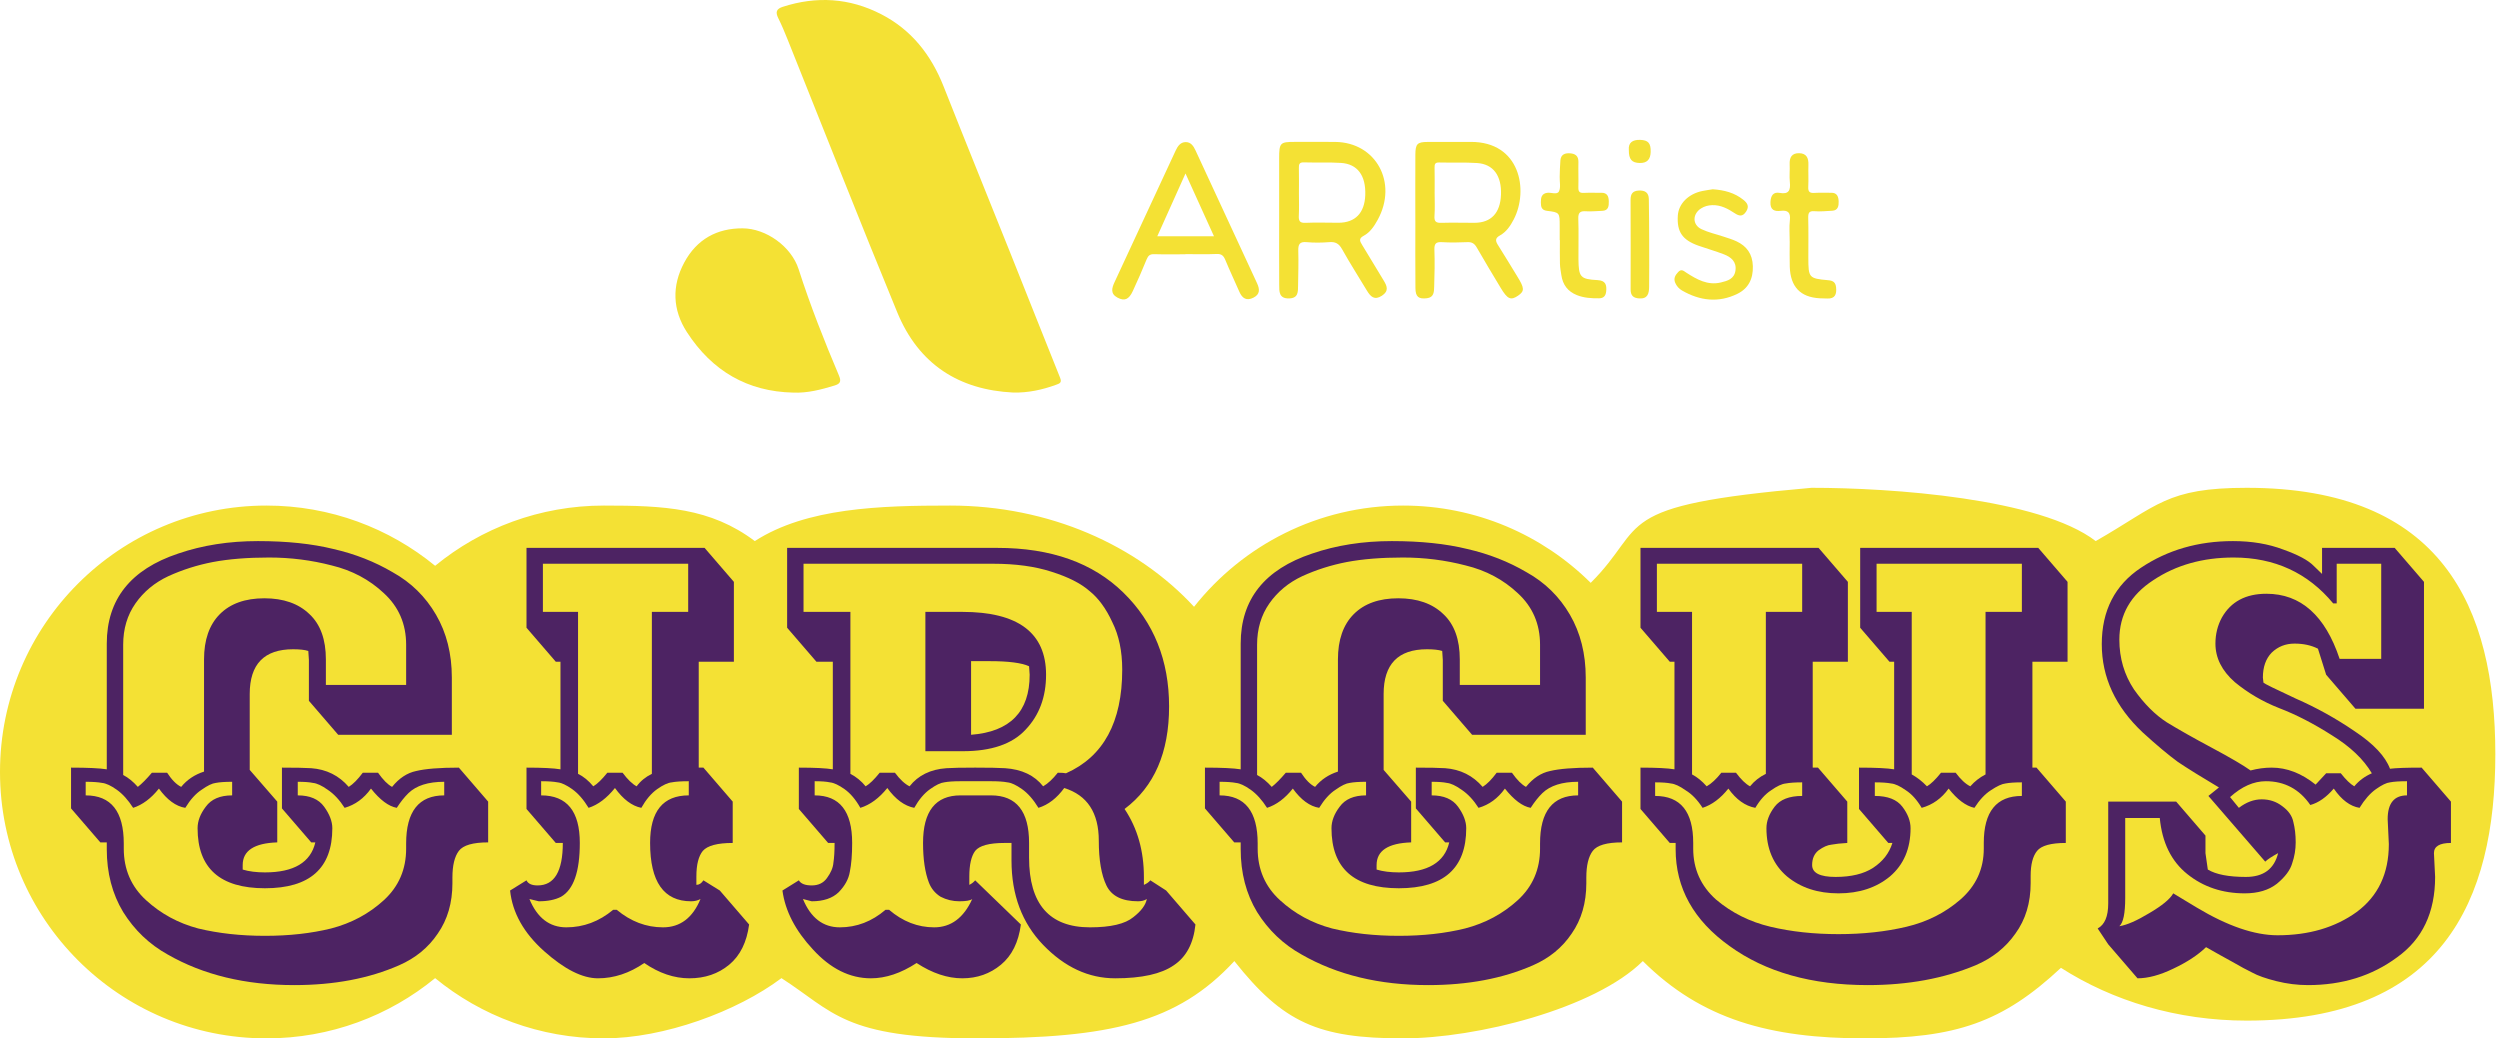
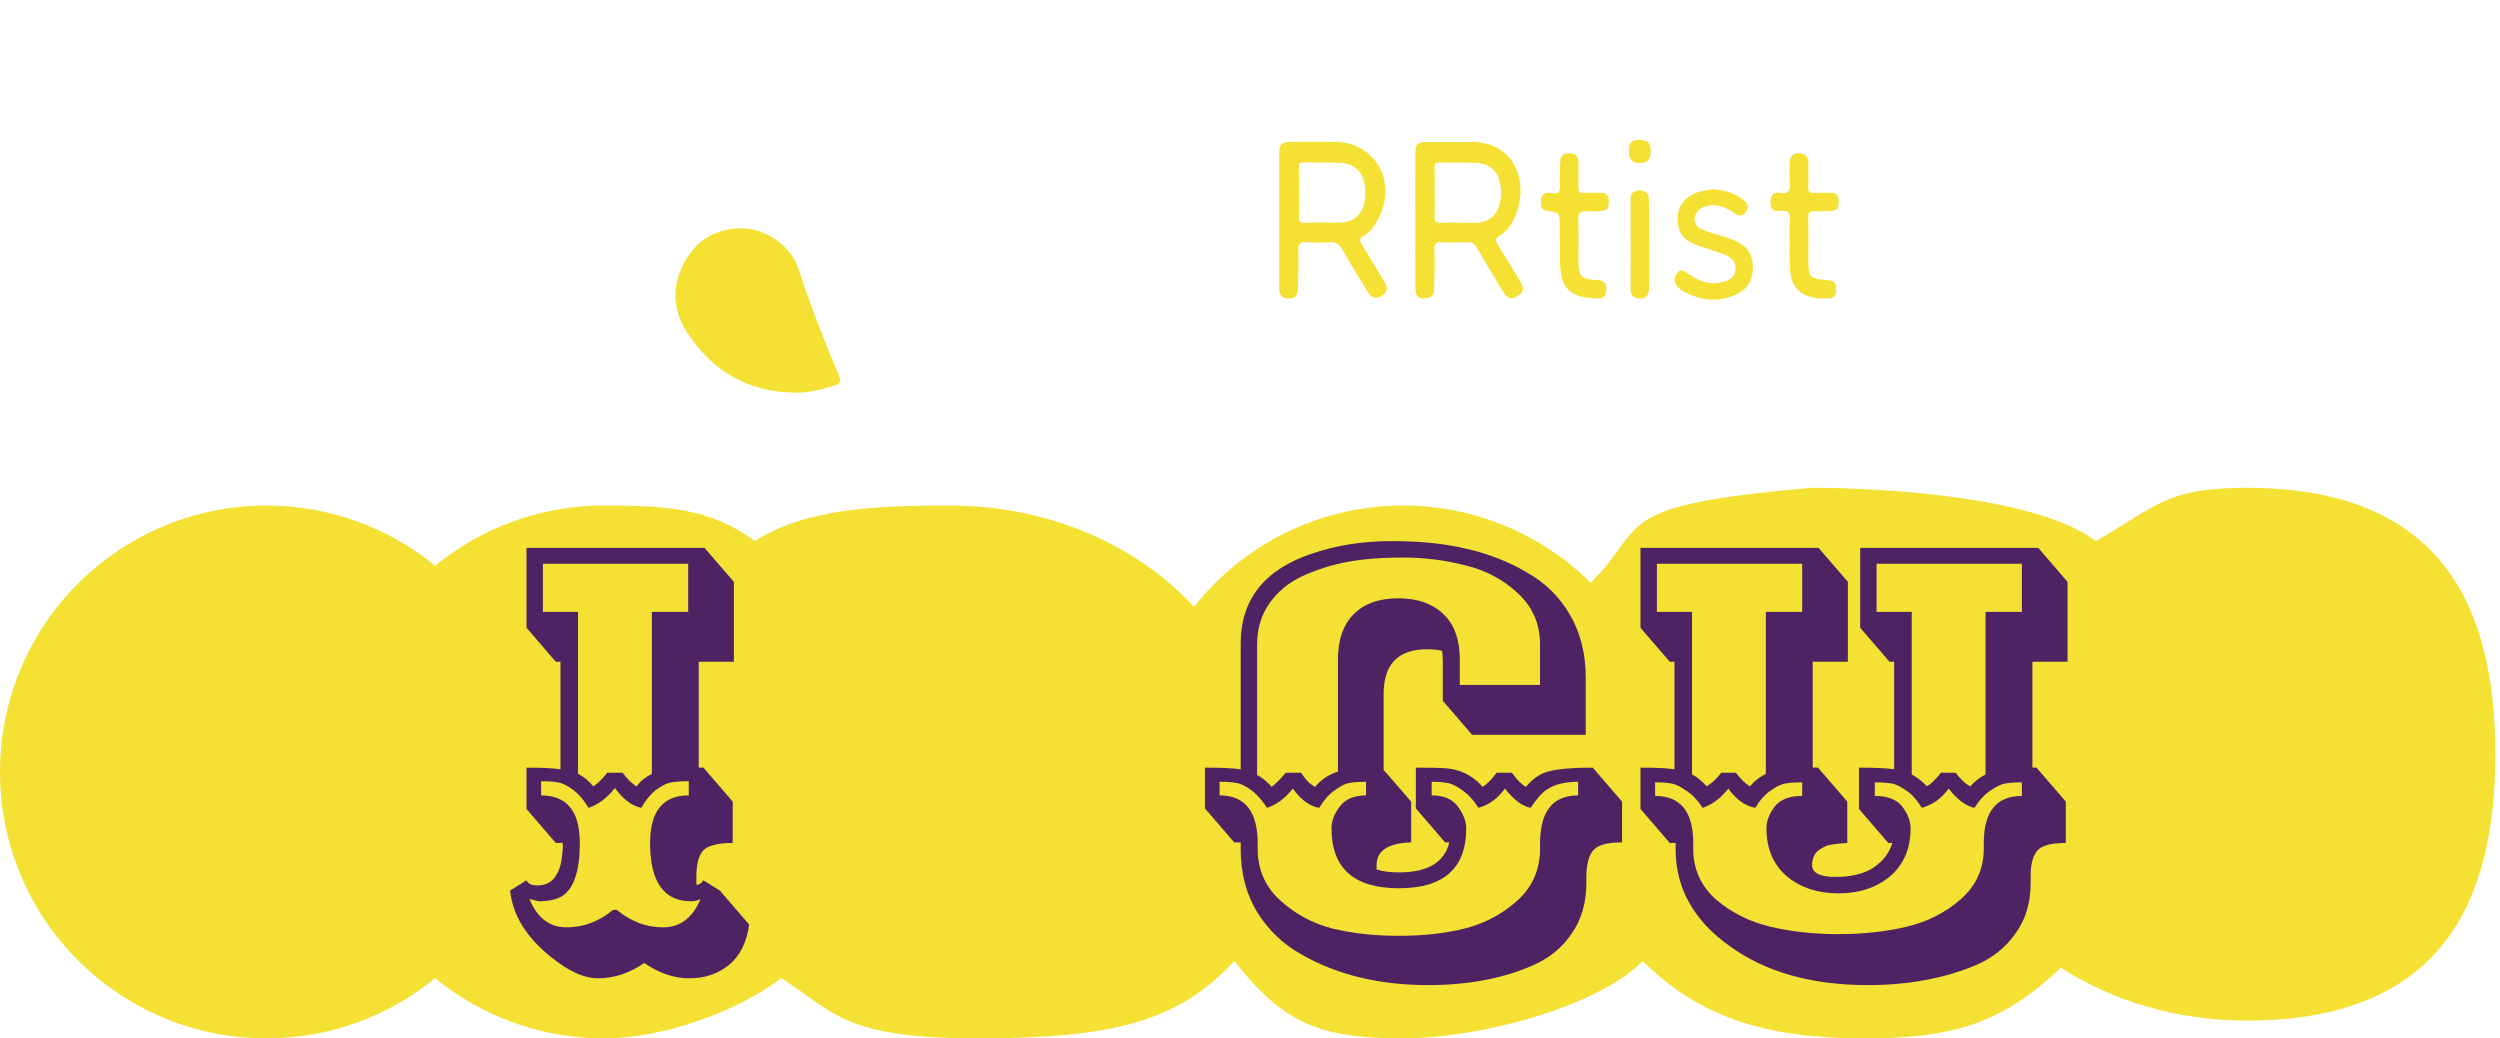
<svg xmlns="http://www.w3.org/2000/svg" width="443" height="184" viewBox="0 0 443 184" fill="none">
-   <path d="M179.534 69.559C169.97 69.086 162.81 64.608 158.997 55.354C152.385 39.303 146.037 23.134 139.572 7.018C139.057 5.736 138.526 4.454 137.912 3.222C137.378 2.155 137.564 1.576 138.703 1.209C144.694 -0.724 150.524 -0.378 156.162 2.528C161.476 5.267 164.98 9.679 167.213 15.333C171.082 25.126 175.047 34.875 178.959 44.653C181.929 52.08 184.866 59.524 187.851 66.942C188.211 67.838 187.743 67.96 187.132 68.184C184.68 69.083 182.175 69.615 179.531 69.562L179.534 69.559Z" fill="#F4E134" />
  <path d="M140.535 69.568C132.479 69.388 126.188 65.76 121.716 58.848C119.174 54.918 119.022 50.673 121.242 46.532C123.466 42.384 127.063 40.439 131.592 40.461C135.728 40.479 140.215 43.65 141.519 47.711C143.581 54.134 146.05 60.382 148.673 66.569C149.131 67.648 148.817 68.028 147.882 68.314C145.487 69.046 143.08 69.68 140.538 69.568H140.535Z" fill="#F4E134" />
  <path d="M226.666 38.959C226.666 35.331 226.666 31.703 226.666 28.071C226.666 25.311 226.834 25.14 229.42 25.143C231.818 25.143 234.213 25.121 236.611 25.149C243.846 25.233 247.733 32.387 244.128 38.95C243.501 40.092 242.782 41.175 241.649 41.779C240.726 42.27 240.953 42.731 241.373 43.406C242.659 45.485 243.894 47.601 245.174 49.685C245.797 50.7 246.148 51.568 244.874 52.402C243.564 53.261 242.872 52.576 242.227 51.512C240.75 49.063 239.212 46.651 237.815 44.156C237.261 43.163 236.64 42.818 235.564 42.905C234.225 43.011 232.861 43.032 231.524 42.908C230.271 42.79 230.02 43.319 230.056 44.483C230.119 46.502 230.047 48.525 230.02 50.547C230.005 51.711 230.077 52.856 228.392 52.881C226.615 52.906 226.681 51.665 226.675 50.473C226.651 46.636 226.666 42.799 226.666 38.962V38.959ZM230.169 34.136C230.169 35.483 230.223 36.831 230.152 38.172C230.101 39.124 230.286 39.535 231.338 39.485C233.278 39.392 235.226 39.479 237.171 39.473C240.15 39.466 241.811 37.746 241.925 34.565C242.047 31.108 240.561 29.054 237.612 28.868C235.427 28.731 233.227 28.843 231.036 28.774C230.25 28.749 230.143 29.101 230.161 29.782C230.196 31.23 230.172 32.683 230.172 34.13L230.169 34.136Z" fill="#F4E134" />
  <path d="M250.796 39.077C250.796 35.191 250.778 31.304 250.802 27.42C250.814 25.482 251.146 25.161 252.972 25.152C255.516 25.139 258.061 25.161 260.608 25.146C269.375 25.102 270.913 33.719 268.239 38.872C267.643 40.023 266.915 41.103 265.782 41.725C264.84 42.245 265.017 42.761 265.494 43.508C266.648 45.31 267.73 47.162 268.86 48.982C270.143 51.051 270.175 51.584 269.007 52.389C267.712 53.282 267.124 53.021 265.907 50.986C264.49 48.618 263.054 46.262 261.684 43.863C261.277 43.147 260.815 42.87 260.018 42.908C258.522 42.976 257.021 43.001 255.528 42.911C254.509 42.849 254.137 43.116 254.176 44.246C254.254 46.418 254.212 48.599 254.137 50.771C254.107 51.658 254.131 52.694 252.852 52.847C251.383 53.021 250.829 52.62 250.814 51.039C250.775 47.05 250.802 43.06 250.802 39.071H250.796V39.077ZM254.215 34.052C254.215 35.452 254.293 36.855 254.191 38.246C254.11 39.329 254.524 39.513 255.447 39.485C257.392 39.423 259.341 39.488 261.286 39.482C264.232 39.472 265.851 37.742 265.976 34.506C266.105 31.145 264.622 29.079 261.744 28.889C259.508 28.743 257.258 28.852 255.013 28.793C254.308 28.774 254.191 29.073 254.206 29.704C254.242 31.154 254.218 32.605 254.218 34.058L254.215 34.052Z" fill="#F4E134" />
-   <path d="M210.055 45.058C208.209 45.058 206.359 45.095 204.513 45.039C203.794 45.017 203.464 45.276 203.188 45.948C202.418 47.843 201.597 49.716 200.736 51.571C200.032 53.093 199.262 53.391 198.03 52.744C196.732 52.062 197.002 51.064 197.5 49.993C201.12 42.207 204.732 34.419 208.349 26.633C208.709 25.858 209.213 25.18 210.115 25.18C211.026 25.18 211.484 25.87 211.847 26.655C215.471 34.496 219.097 42.341 222.742 50.174C223.249 51.266 223.293 52.156 222.098 52.753C220.881 53.36 220.119 52.871 219.604 51.68C218.789 49.803 217.908 47.958 217.128 46.066C216.814 45.304 216.451 44.968 215.597 45.005C213.753 45.086 211.901 45.03 210.055 45.03V45.061V45.058ZM215.117 41.868C213.424 38.134 211.793 34.54 210.07 30.741C208.331 34.611 206.71 38.221 205.07 41.868H215.117Z" fill="#F4E134" />
  <path d="M303.515 33.54C305.547 33.68 307.354 34.15 308.916 35.401C309.62 35.964 310.019 36.552 309.413 37.486C308.82 38.401 308.214 38.329 307.405 37.791C306.188 36.982 304.908 36.3 303.389 36.353C302.676 36.378 302.019 36.552 301.414 36.941C299.879 37.928 299.87 39.832 301.498 40.607C302.744 41.202 304.126 41.497 305.442 41.939C306.194 42.191 306.962 42.412 307.678 42.748C309.5 43.597 310.54 44.973 310.606 47.167C310.672 49.451 309.782 51.125 307.87 52.065C304.531 53.702 301.222 53.309 298.042 51.47C297.517 51.165 297.098 50.699 296.849 50.114C296.516 49.326 296.855 48.76 297.382 48.194C297.955 47.581 298.375 48.035 298.818 48.318C300.694 49.526 302.595 50.608 304.932 50.054C306.125 49.771 307.318 49.429 307.525 47.932C307.744 46.358 306.728 45.555 305.502 45.076C304.021 44.5 302.487 44.074 300.988 43.545C298.105 42.527 297.125 41.083 297.311 38.196C297.448 36.083 299.202 34.334 301.701 33.836C302.337 33.708 302.981 33.624 303.515 33.537V33.54Z" fill="#F4E134" />
  <path d="M317.135 42.77C317.135 41.529 317.024 40.272 317.165 39.045C317.327 37.62 316.793 37.213 315.526 37.362C314.45 37.49 313.652 37.222 313.724 35.806C313.781 34.67 314.216 33.97 315.367 34.182C316.982 34.477 317.312 33.712 317.159 32.243C317.051 31.219 317.18 30.171 317.129 29.137C317.066 27.874 317.528 27.124 318.807 27.146C320.093 27.168 320.495 27.974 320.45 29.206C320.405 30.5 320.495 31.798 320.423 33.09C320.369 34.008 320.705 34.238 321.523 34.182C322.515 34.113 323.516 34.182 324.514 34.16C325.539 34.138 325.782 34.876 325.809 35.682C325.836 36.472 325.71 37.29 324.673 37.343C323.627 37.393 322.575 37.514 321.538 37.427C320.555 37.346 320.396 37.739 320.417 38.647C320.477 40.975 320.435 43.309 320.438 45.639C320.441 49.23 320.516 49.346 323.978 49.657C324.817 49.731 325.263 50.03 325.353 50.908C325.482 52.137 325.174 52.965 323.786 52.896C323.336 52.874 322.887 52.88 322.44 52.856C319.023 52.66 317.27 50.833 317.147 47.276C317.096 45.776 317.138 44.273 317.138 42.77H317.132H317.135Z" fill="#F4E134" />
  <path d="M276.378 42.55V40.064C276.378 37.684 276.384 37.637 274.115 37.357C273.132 37.235 273.051 36.629 273.042 35.851C273.033 35.007 273.174 34.307 274.157 34.167C274.877 34.065 275.911 34.562 276.243 33.921C276.6 33.234 276.351 32.213 276.378 31.339C276.408 30.358 276.414 29.375 276.504 28.398C276.603 27.321 277.37 27.103 278.234 27.169C279.127 27.234 279.723 27.623 279.696 28.712C279.657 30.212 279.729 31.715 279.687 33.215C279.666 33.968 279.915 34.214 280.628 34.18C281.674 34.127 282.723 34.18 283.769 34.161C284.755 34.145 285.055 34.743 285.079 35.642C285.103 36.541 285.016 37.335 283.883 37.363C282.936 37.388 281.986 37.5 281.048 37.438C280.056 37.372 279.63 37.612 279.675 38.77C279.762 41.147 279.678 43.531 279.702 45.914C279.735 49.101 280.02 49.474 283.086 49.636C284.519 49.711 284.735 50.479 284.612 51.656C284.531 52.424 284.162 52.853 283.35 52.86C282.004 52.872 280.685 52.801 279.405 52.287C277.82 51.649 276.921 50.47 276.669 48.746C276.57 48.08 276.441 47.414 276.423 46.745C276.384 45.348 276.411 43.951 276.411 42.553H276.381L276.378 42.55Z" fill="#F4E134" />
  <path d="M292.237 43.357C292.237 45.843 292.261 48.329 292.225 50.816C292.21 51.967 292.009 52.978 290.48 52.882C289.422 52.817 288.943 52.387 288.946 51.279C288.958 45.996 288.961 40.715 288.937 35.431C288.931 34.354 289.296 33.819 290.399 33.766C291.499 33.713 292.15 34.118 292.174 35.285C292.222 37.665 292.219 40.046 292.237 42.426C292.237 42.738 292.237 43.049 292.237 43.36V43.357Z" fill="#F4E134" />
  <path d="M288.627 26.565C288.522 25.27 289.292 24.744 290.632 24.785C292.064 24.831 292.544 25.367 292.499 26.932C292.46 28.242 291.87 28.914 290.557 28.883C289.172 28.849 288.612 28.267 288.63 26.565H288.627Z" fill="#F4E134" />
  <path d="M398.113 180.853C432.732 180.853 442.173 159.717 442.173 133.646C442.173 107.574 432.732 86.439 398.113 86.439C383.885 86.439 382.378 89.586 371.363 95.88C361.439 88.268 335.146 86.439 321.008 86.439C284.816 89.586 292.248 92.946 281.873 103.281C273.342 94.816 261.594 89.586 248.624 89.586C233.609 89.586 220.232 96.596 211.585 107.522C201.498 96.596 185.89 89.586 168.372 89.586C155.974 89.586 142.958 89.954 133.753 95.88C125.864 89.954 117.631 89.586 107.003 89.586C95.657 89.586 85.246 93.589 77.105 100.259C68.964 93.589 58.553 89.586 47.207 89.586C21.136 89.586 0 110.721 0 136.793C0 162.864 21.136 184 47.207 184C58.553 184 68.964 179.997 77.105 173.327C85.246 179.997 95.657 184 107.003 184C117.631 184 130.585 179.253 138.474 173.327C147.679 179.253 149.489 184 173.093 184C196.696 184 208.639 181.23 218.726 170.304C227.373 181.23 233.609 184 248.624 184C261.594 184 282.579 178.77 291.11 170.304C301.485 180.64 313.641 184 330.45 184C346.602 184 354.88 181.139 365.199 171.499C374.381 177.374 385.774 180.853 398.113 180.853Z" fill="#F4E134" />
-   <path d="M61.795 139.436C62.556 138.967 63.386 138.131 64.286 136.927H66.985C67.885 138.198 68.715 139.034 69.477 139.436C70.722 137.897 72.141 136.96 73.733 136.626C75.394 136.224 77.92 136.023 81.311 136.023L86.501 142.045V149.27C83.802 149.27 82.072 149.772 81.311 150.776C80.55 151.779 80.169 153.351 80.169 155.492V156.496C80.169 159.975 79.304 162.952 77.574 165.428C75.913 167.903 73.629 169.776 70.722 171.047C65.393 173.389 59.199 174.56 52.14 174.56C43.489 174.56 36.015 172.753 29.718 169.141C26.465 167.334 23.835 164.825 21.828 161.614C19.89 158.403 18.921 154.69 18.921 150.475V149.27H17.779L12.589 143.249V136.023C15.565 136.023 17.675 136.124 18.921 136.325V114.046C18.921 106.218 23.143 100.899 31.586 98.089C35.877 96.617 40.583 95.881 45.704 95.881C50.825 95.881 55.289 96.35 59.096 97.286C62.902 98.156 66.397 99.528 69.58 101.401C72.833 103.207 75.394 105.716 77.262 108.928C79.131 112.139 80.065 115.852 80.065 120.067V130.203H59.926L54.736 124.182V116.956L54.632 115.35C54.009 115.15 53.109 115.049 51.933 115.049C46.811 115.049 44.251 117.692 44.251 122.977V136.425L49.13 142.045V149.27C45.047 149.404 43.005 150.742 43.005 153.285V154.087C44.112 154.422 45.427 154.589 46.95 154.589C52.071 154.589 55.047 152.816 55.877 149.27H55.151L49.96 143.249V136.023C52.313 136.023 54.044 136.057 55.151 136.124C57.85 136.325 60.065 137.428 61.795 139.436ZM24.423 139.436C25.115 138.9 25.946 138.064 26.915 136.927H29.614C30.444 138.198 31.275 139.034 32.105 139.436C33.143 138.164 34.493 137.261 36.154 136.726V116.856C36.154 113.377 37.088 110.7 38.956 108.827C40.825 106.954 43.455 106.017 46.846 106.017C50.237 106.017 52.902 106.954 54.839 108.827C56.777 110.634 57.746 113.31 57.746 116.856V121.372H71.968V114.246C71.968 110.567 70.653 107.523 68.023 105.114C65.463 102.706 62.383 101.066 58.784 100.197C55.185 99.26 51.483 98.792 47.676 98.792C43.87 98.792 40.548 99.059 37.711 99.594C34.943 100.13 32.313 100.966 29.821 102.103C27.399 103.241 25.461 104.846 24.008 106.92C22.555 108.994 21.828 111.436 21.828 114.246V137.328C22.728 137.796 23.593 138.499 24.423 139.436ZM71.968 150.374V149.471C71.968 143.784 74.217 140.941 78.716 140.941V138.532C75.878 138.532 73.767 139.201 72.383 140.539C71.691 141.208 70.999 142.078 70.307 143.149C68.854 142.881 67.331 141.744 65.739 139.737C64.494 141.476 62.937 142.613 61.068 143.149C60.168 141.744 59.165 140.673 58.057 139.937C57.019 139.201 56.154 138.8 55.462 138.733C54.839 138.599 53.94 138.532 52.763 138.532V140.941C54.909 140.941 56.466 141.61 57.435 142.948C58.404 144.286 58.888 145.557 58.888 146.761C58.888 153.853 54.909 157.399 46.95 157.399C38.991 157.399 35.012 153.853 35.012 146.761C35.012 145.49 35.496 144.219 36.465 142.948C37.434 141.61 38.991 140.941 41.136 140.941V138.532C39.891 138.532 38.922 138.599 38.23 138.733C37.607 138.8 36.776 139.201 35.738 139.937C34.7 140.606 33.731 141.677 32.832 143.149C31.171 142.881 29.614 141.744 28.16 139.737C26.776 141.476 25.254 142.613 23.593 143.149C22.693 141.744 21.724 140.673 20.686 139.937C19.648 139.201 18.783 138.8 18.091 138.733C17.399 138.599 16.43 138.532 15.184 138.532V140.941C19.683 140.941 21.932 143.784 21.932 149.471V150.374C21.932 154.054 23.247 157.098 25.877 159.507C28.506 161.915 31.586 163.588 35.116 164.524C38.714 165.394 42.659 165.829 46.95 165.829C51.241 165.829 55.151 165.394 58.68 164.524C62.279 163.588 65.393 161.915 68.023 159.507C70.653 157.098 71.968 154.054 71.968 150.374Z" fill="#4D2363" />
  <path d="M130.044 117.257H123.815V136.023H124.646L129.836 142.045V149.371C127.137 149.371 125.372 149.839 124.542 150.776C123.781 151.712 123.4 153.218 123.4 155.292V156.797C123.884 156.797 124.3 156.529 124.646 155.994L127.552 157.801L132.743 163.822C132.328 166.966 131.151 169.341 129.213 170.947C127.276 172.553 124.923 173.356 122.154 173.356C119.455 173.356 116.791 172.452 114.161 170.646C111.531 172.452 108.797 173.356 105.96 173.356C103.192 173.356 100.008 171.75 96.409 168.539C92.811 165.327 90.804 161.748 90.388 157.801L93.295 155.994C93.572 156.596 94.23 156.897 95.268 156.897C98.243 156.897 99.731 154.388 99.731 149.371H98.486L93.295 143.349V136.023C96.133 136.023 98.14 136.124 99.316 136.325V117.257H98.486L93.295 111.236V97.086H124.853L130.044 103.107V117.257ZM105.129 139.335C105.822 138.934 106.652 138.131 107.621 136.927H110.32C111.22 138.131 112.05 138.934 112.811 139.335C113.503 138.399 114.403 137.663 115.51 137.127V108.426H121.947V99.896H96.202V108.426H102.43V137.127C103.399 137.596 104.299 138.332 105.129 139.335ZM109.282 161.213C111.773 163.287 114.507 164.324 117.483 164.324C120.528 164.324 122.742 162.651 124.127 159.306C123.642 159.573 123.089 159.707 122.466 159.707C117.621 159.707 115.199 156.262 115.199 149.371C115.199 143.751 117.483 140.941 122.05 140.941V138.432C120.736 138.432 119.732 138.499 119.04 138.633C118.348 138.7 117.483 139.101 116.445 139.837C115.407 140.573 114.472 141.677 113.642 143.149C111.981 142.814 110.424 141.643 108.97 139.636C107.517 141.443 105.96 142.613 104.299 143.149C103.399 141.677 102.43 140.573 101.392 139.837C100.354 139.101 99.489 138.7 98.797 138.633C98.105 138.499 97.136 138.432 95.89 138.432V140.941C100.458 140.941 102.742 143.751 102.742 149.371C102.742 154.455 101.635 157.633 99.42 158.904C98.382 159.44 97.067 159.707 95.475 159.707L93.814 159.306C95.198 162.651 97.378 164.324 100.354 164.324C103.399 164.324 106.168 163.287 108.659 161.213H109.282Z" fill="#4D2363" />
-   <path d="M179.238 149.371H177.992C175.293 149.371 173.563 149.839 172.802 150.776C172.11 151.712 171.764 153.218 171.764 155.292V156.797C172.179 156.596 172.525 156.329 172.802 155.994L180.899 163.822C180.484 166.966 179.307 169.341 177.37 170.947C175.432 172.553 173.148 173.356 170.518 173.356C167.888 173.356 165.189 172.452 162.421 170.646C159.653 172.452 156.954 173.356 154.324 173.356C150.587 173.356 147.161 171.65 144.047 168.237C140.932 164.892 139.133 161.413 138.649 157.801L141.555 155.994C141.901 156.596 142.663 156.897 143.839 156.897C145.016 156.897 145.915 156.462 146.538 155.593C147.23 154.656 147.611 153.753 147.68 152.883C147.818 152.013 147.888 150.843 147.888 149.371H146.746L141.555 143.349V136.023C144.393 136.023 146.4 136.124 147.576 136.325V117.257H144.67L139.479 111.236V97.086H176.747C186.228 97.086 193.668 99.728 199.066 105.014C204.464 110.299 207.163 117.023 207.163 125.185C207.163 133.347 204.533 139.402 199.273 143.349C201.557 146.761 202.699 150.776 202.699 155.392V156.797C203.184 156.596 203.564 156.329 203.841 155.994L206.644 157.801L211.834 163.822C211.488 167.167 210.208 169.576 207.993 171.047C205.779 172.586 202.319 173.356 197.612 173.356C192.906 173.356 188.65 171.382 184.844 167.435C181.107 163.554 179.238 158.57 179.238 152.482V149.371ZM184.844 139.335C185.674 138.867 186.539 138.064 187.439 136.927C188.131 136.927 188.616 136.96 188.892 137.027C195.536 134.083 198.858 127.962 198.858 118.662C198.858 115.384 198.27 112.574 197.093 110.232C195.986 107.824 194.637 105.984 193.045 104.713C191.522 103.375 189.273 102.237 186.297 101.301C183.391 100.364 179.965 99.896 176.02 99.896H142.386V108.426H150.691V137.127C151.729 137.663 152.628 138.399 153.39 139.335C154.082 138.934 154.912 138.131 155.881 136.927H158.58C159.48 138.131 160.345 138.934 161.175 139.335C162.698 137.395 164.878 136.325 167.715 136.124C168.753 136.057 170.449 136.023 172.802 136.023C175.224 136.023 176.989 136.057 178.096 136.124C181.072 136.325 183.321 137.395 184.844 139.335ZM170.207 138.432C168.961 138.432 167.992 138.499 167.3 138.633C166.677 138.7 165.847 139.101 164.809 139.837C163.771 140.573 162.836 141.677 162.006 143.149C160.276 142.814 158.684 141.643 157.231 139.636C155.777 141.443 154.185 142.613 152.455 143.149C151.625 141.677 150.691 140.573 149.652 139.837C148.614 139.101 147.749 138.7 147.057 138.633C146.434 138.499 145.535 138.432 144.358 138.432V140.941C148.787 140.941 151.002 143.751 151.002 149.371C151.002 151.445 150.864 153.151 150.587 154.489C150.379 155.76 149.722 156.964 148.614 158.102C147.507 159.172 145.915 159.707 143.839 159.707L142.282 159.306C143.666 162.651 145.846 164.324 148.822 164.324C151.798 164.324 154.497 163.287 156.919 161.213H157.542C159.964 163.287 162.629 164.324 165.535 164.324C168.511 164.324 170.76 162.651 172.283 159.306C171.937 159.573 171.176 159.707 169.999 159.707C168.823 159.707 167.715 159.44 166.677 158.904C165.708 158.302 165.016 157.466 164.601 156.396C163.909 154.589 163.563 152.248 163.563 149.371C163.563 143.751 165.778 140.941 170.207 140.941H175.605C180.103 140.941 182.352 143.751 182.352 149.371V151.98C182.352 160.209 185.951 164.324 193.149 164.324C196.817 164.324 199.377 163.721 200.831 162.517C202.215 161.447 203.011 160.376 203.218 159.306C202.803 159.573 202.284 159.707 201.661 159.707C198.824 159.707 196.955 158.771 196.055 156.897C195.156 155.024 194.706 152.381 194.706 148.969C194.706 144.018 192.664 140.907 188.581 139.636C187.266 141.443 185.744 142.613 184.013 143.149C183.114 141.677 182.145 140.573 181.107 139.837C180.069 139.101 179.204 138.7 178.511 138.633C177.819 138.499 176.851 138.432 175.605 138.432H170.207ZM163.978 108.426H170.518C180.415 108.426 185.363 112.139 185.363 119.565C185.363 123.512 184.152 126.757 181.73 129.3C179.377 131.842 175.674 133.113 170.622 133.113H163.978V108.426ZM175.397 117.157H172.075V130.203C178.996 129.668 182.456 126.122 182.456 119.565L182.352 118.06C181.038 117.458 178.719 117.157 175.397 117.157Z" fill="#4D2363" />
  <path d="M262.723 139.436C263.484 138.967 264.315 138.131 265.214 136.927H267.913C268.813 138.198 269.644 139.034 270.405 139.436C271.651 137.897 273.069 136.96 274.661 136.626C276.322 136.224 278.848 136.023 282.239 136.023L287.43 142.045V149.27C284.731 149.27 283 149.772 282.239 150.776C281.478 151.779 281.097 153.351 281.097 155.492V156.496C281.097 159.975 280.232 162.952 278.502 165.428C276.841 167.903 274.557 169.776 271.651 171.047C266.322 173.389 260.128 174.56 253.069 174.56C244.418 174.56 236.944 172.753 230.646 169.141C227.393 167.334 224.763 164.825 222.756 161.614C220.819 158.403 219.85 154.69 219.85 150.475V149.27H218.708L213.517 143.249V136.023C216.493 136.023 218.604 136.124 219.85 136.325V114.046C219.85 106.218 224.071 100.899 232.514 98.089C236.805 96.617 241.511 95.881 246.633 95.881C251.754 95.881 256.218 96.35 260.024 97.286C263.83 98.156 267.325 99.528 270.509 101.401C273.761 103.207 276.322 105.716 278.191 108.928C280.059 112.139 280.993 115.852 280.993 120.067V130.203H260.854L255.664 124.182V116.956L255.56 115.35C254.937 115.15 254.038 115.049 252.861 115.049C247.74 115.049 245.179 117.692 245.179 122.977V136.425L250.058 142.045V149.27C245.975 149.404 243.933 150.742 243.933 153.285V154.087C245.041 154.422 246.356 154.589 247.878 154.589C253 154.589 255.975 152.816 256.806 149.27H256.079L250.889 143.249V136.023C253.242 136.023 254.972 136.057 256.079 136.124C258.778 136.325 260.993 137.428 262.723 139.436ZM225.352 139.436C226.044 138.9 226.874 138.064 227.843 136.927H230.542C231.372 138.198 232.203 139.034 233.033 139.436C234.072 138.164 235.421 137.261 237.082 136.726V116.856C237.082 113.377 238.016 110.7 239.885 108.827C241.753 106.954 244.383 106.017 247.774 106.017C251.166 106.017 253.83 106.954 255.768 108.827C257.706 110.634 258.674 113.31 258.674 116.856V121.372H272.896V114.246C272.896 110.567 271.581 107.523 268.952 105.114C266.391 102.706 263.311 101.066 259.713 100.197C256.114 99.26 252.411 98.792 248.605 98.792C244.799 98.792 241.477 99.059 238.639 99.594C235.871 100.13 233.241 100.966 230.75 102.103C228.327 103.241 226.39 104.846 224.936 106.92C223.483 108.994 222.756 111.436 222.756 114.246V137.328C223.656 137.796 224.521 138.499 225.352 139.436ZM272.896 150.374V149.471C272.896 143.784 275.146 140.941 279.644 140.941V138.532C276.806 138.532 274.696 139.201 273.312 140.539C272.62 141.208 271.927 142.078 271.235 143.149C269.782 142.881 268.26 141.744 266.668 139.737C265.422 141.476 263.865 142.613 261.996 143.149C261.097 141.744 260.093 140.673 258.986 139.937C257.948 139.201 257.083 138.8 256.391 138.733C255.768 138.599 254.868 138.532 253.692 138.532V140.941C255.837 140.941 257.394 141.61 258.363 142.948C259.332 144.286 259.816 145.557 259.816 146.761C259.816 153.853 255.837 157.399 247.878 157.399C239.919 157.399 235.94 153.853 235.94 146.761C235.94 145.49 236.425 144.219 237.393 142.948C238.362 141.61 239.919 140.941 242.065 140.941V138.532C240.819 138.532 239.85 138.599 239.158 138.733C238.535 138.8 237.705 139.201 236.667 139.937C235.629 140.606 234.66 141.677 233.76 143.149C232.099 142.881 230.542 141.744 229.089 139.737C227.705 141.476 226.182 142.613 224.521 143.149C223.621 141.744 222.652 140.673 221.614 139.937C220.576 139.201 219.711 138.8 219.019 138.733C218.327 138.599 217.358 138.532 216.112 138.532V140.941C220.611 140.941 222.86 143.784 222.86 149.471V150.374C222.86 154.054 224.175 157.098 226.805 159.507C229.435 161.915 232.514 163.588 236.044 164.524C239.643 165.394 243.587 165.829 247.878 165.829C252.169 165.829 256.079 165.394 259.609 164.524C263.207 163.588 266.322 161.915 268.952 159.507C271.581 157.098 272.896 154.054 272.896 150.374Z" fill="#4D2363" />
  <path d="M366.371 117.257H360.143V136.023H360.869L366.06 142.045V149.371C363.43 149.371 361.734 149.839 360.973 150.776C360.212 151.712 359.831 153.184 359.831 155.191V156.496C359.831 159.975 358.932 162.952 357.132 165.428C355.402 167.903 353.049 169.776 350.073 171.047C344.467 173.389 338.1 174.56 330.972 174.56C321.006 174.56 312.84 172.252 306.473 167.635C300.106 163.086 296.923 157.366 296.923 150.475V149.371H295.885L290.694 143.349V136.023C293.531 136.023 295.538 136.124 296.715 136.325V117.257H295.885L290.694 111.236V97.086H322.252L327.443 103.107V117.257H321.214V136.023H322.148L327.339 142.045V149.371C326.162 149.438 325.228 149.538 324.536 149.672C323.844 149.739 323.083 150.073 322.252 150.675C321.491 151.277 321.11 152.147 321.11 153.285C321.11 154.69 322.494 155.392 325.263 155.392C328.031 155.392 330.245 154.857 331.906 153.786C333.637 152.649 334.778 151.177 335.332 149.371H334.605L329.415 143.349V136.023C332.391 136.023 334.467 136.124 335.644 136.325V117.257H334.813L329.623 111.236V97.086H361.181L366.371 103.107V117.257ZM313.74 164.223C317.408 165.093 321.422 165.528 325.782 165.528C330.142 165.528 334.156 165.093 337.824 164.223C341.492 163.354 344.675 161.748 347.374 159.406C350.142 156.998 351.526 153.987 351.526 150.374V149.371C351.526 143.818 353.776 141.041 358.274 141.041V138.633C357.028 138.633 356.059 138.7 355.367 138.833C354.745 138.9 353.879 139.302 352.772 140.038C351.734 140.707 350.765 141.744 349.865 143.149C348.343 142.814 346.82 141.677 345.298 139.737C344.052 141.476 342.46 142.613 340.523 143.149C339.692 141.744 338.758 140.707 337.72 140.038C336.682 139.302 335.817 138.9 335.125 138.833C334.432 138.7 333.464 138.633 332.218 138.633V141.041C334.502 141.041 336.128 141.677 337.097 142.948C338.066 144.219 338.55 145.49 338.55 146.761C338.55 150.374 337.339 153.218 334.917 155.292C332.495 157.299 329.45 158.302 325.782 158.302C322.114 158.302 319.069 157.299 316.646 155.292C314.224 153.218 313.013 150.374 313.013 146.761C313.013 145.49 313.498 144.219 314.466 142.948C315.435 141.677 317.062 141.041 319.345 141.041V138.633C318.1 138.633 317.131 138.7 316.439 138.833C315.747 138.9 314.882 139.302 313.844 140.038C312.805 140.707 311.871 141.744 311.041 143.149C309.241 142.814 307.65 141.677 306.265 139.737C304.881 141.476 303.359 142.613 301.698 143.149C300.798 141.744 299.795 140.707 298.687 140.038C297.649 139.302 296.784 138.9 296.092 138.833C295.469 138.7 294.535 138.633 293.289 138.633V141.041C297.788 141.041 300.037 143.818 300.037 149.371V150.374C300.037 153.987 301.386 156.998 304.085 159.406C306.854 161.748 310.072 163.354 313.74 164.223ZM341.457 139.335C342.149 138.934 342.979 138.131 343.948 136.927H346.544C347.443 138.131 348.308 138.934 349.139 139.335C349.9 138.465 350.8 137.763 351.838 137.228V108.426H358.274V99.896H332.529V108.426H338.758V137.228C339.727 137.763 340.626 138.465 341.457 139.335ZM302.424 139.335C303.255 138.867 304.12 138.064 305.02 136.927H307.615C308.515 138.131 309.345 138.934 310.106 139.335C310.868 138.399 311.802 137.663 312.909 137.127V108.426H319.345V99.896H293.601V108.426H299.829V137.228C300.729 137.696 301.594 138.399 302.424 139.335Z" fill="#4D2363" />
-   <path d="M431.295 151.177L431.503 155.392C431.503 161.681 429.254 166.431 424.755 169.642C420.326 172.921 415.066 174.56 408.976 174.56C407.108 174.56 405.239 174.326 403.37 173.857C401.502 173.389 400.083 172.887 399.114 172.352C398.145 171.884 396.969 171.248 395.585 170.445C394.27 169.709 393.543 169.308 393.405 169.241L390.913 167.836C389.46 169.241 387.522 170.512 385.1 171.65C382.747 172.787 380.636 173.356 378.768 173.356L373.577 167.334L371.708 164.524C372.954 163.855 373.577 162.383 373.577 160.109V142.045H385.619L390.809 148.066V151.177L391.225 154.087C392.678 154.957 394.927 155.392 397.972 155.392C401.087 155.392 402.99 153.987 403.682 151.177C402.575 151.779 401.813 152.281 401.398 152.682L391.328 141.041L393.197 139.536C390.152 137.729 387.73 136.224 385.93 135.02C384.2 133.749 382.124 132.009 379.702 129.801C374.857 125.252 372.435 120.034 372.435 114.146C372.435 108.192 374.754 103.676 379.39 100.598C384.096 97.454 389.529 95.881 395.689 95.881C399.01 95.881 401.986 96.383 404.616 97.387C407.246 98.323 409.045 99.293 410.014 100.297L411.468 101.702V97.086H424.34L429.53 103.107V125.586H417.385L412.194 119.565L410.741 114.949C409.564 114.347 408.18 114.046 406.589 114.046C404.997 114.046 403.647 114.581 402.54 115.651C401.502 116.722 400.983 118.194 400.983 120.067L401.087 120.97C401.294 121.171 403.197 122.108 406.796 123.78C410.464 125.386 413.959 127.326 417.281 129.601C420.603 131.809 422.679 134.016 423.509 136.224C424.548 136.09 426.416 136.023 429.115 136.023L434.306 142.045V149.371C432.299 149.371 431.295 149.973 431.295 151.177ZM375.549 113.343C375.549 116.621 376.415 119.565 378.145 122.174C379.944 124.717 381.882 126.657 383.958 127.995C386.034 129.266 388.699 130.772 391.951 132.511C395.204 134.251 397.488 135.589 398.803 136.525C400.049 136.191 401.294 136.023 402.54 136.023C405.239 136.023 407.834 137.027 410.326 139.034L412.194 137.027H414.789C415.689 138.164 416.485 138.934 417.177 139.335C418.008 138.332 419.046 137.562 420.291 137.027C418.838 134.552 416.485 132.31 413.232 130.303C409.98 128.229 406.865 126.624 403.889 125.486C400.983 124.349 398.353 122.81 396 120.87C393.716 118.863 392.574 116.588 392.574 114.046C392.574 112.373 392.955 110.834 393.716 109.429C395.308 106.619 397.938 105.214 401.606 105.214C407.696 105.214 412.021 109.061 414.582 116.755H421.952V99.896H414.063V106.92H413.44C408.942 101.501 403.059 98.792 395.792 98.792C390.325 98.792 385.584 100.13 381.57 102.806C377.556 105.415 375.549 108.928 375.549 113.343ZM423.302 149.571L423.094 145.156C423.094 142.346 424.236 140.941 426.52 140.941V138.432C425.205 138.432 424.202 138.499 423.509 138.633C422.887 138.7 422.056 139.101 421.018 139.837C419.98 140.573 419.011 141.677 418.111 143.149C416.45 142.881 414.928 141.744 413.544 139.737C412.229 141.275 410.845 142.245 409.391 142.647C407.454 139.837 404.824 138.432 401.502 138.432C399.356 138.432 397.246 139.369 395.169 141.242L396.727 143.149C398.042 142.145 399.391 141.643 400.775 141.643C402.159 141.643 403.37 142.045 404.409 142.848C405.516 143.65 406.173 144.587 406.381 145.658C406.658 146.728 406.796 147.932 406.796 149.27C406.796 150.542 406.589 151.779 406.173 152.983C405.827 154.188 404.928 155.392 403.474 156.596C402.021 157.734 400.118 158.302 397.765 158.302C393.82 158.302 390.429 157.165 387.591 154.89C384.754 152.616 383.128 149.304 382.712 144.955H376.588V159.105C376.588 161.848 376.242 163.521 375.549 164.123C376.864 163.922 378.629 163.153 380.844 161.815C383.128 160.477 384.546 159.306 385.1 158.302C386.069 158.904 387.453 159.741 389.252 160.811C394.72 164.089 399.495 165.729 403.578 165.729C409.115 165.729 413.786 164.357 417.592 161.614C421.399 158.804 423.302 154.79 423.302 149.571Z" fill="#4D2363" />
</svg>